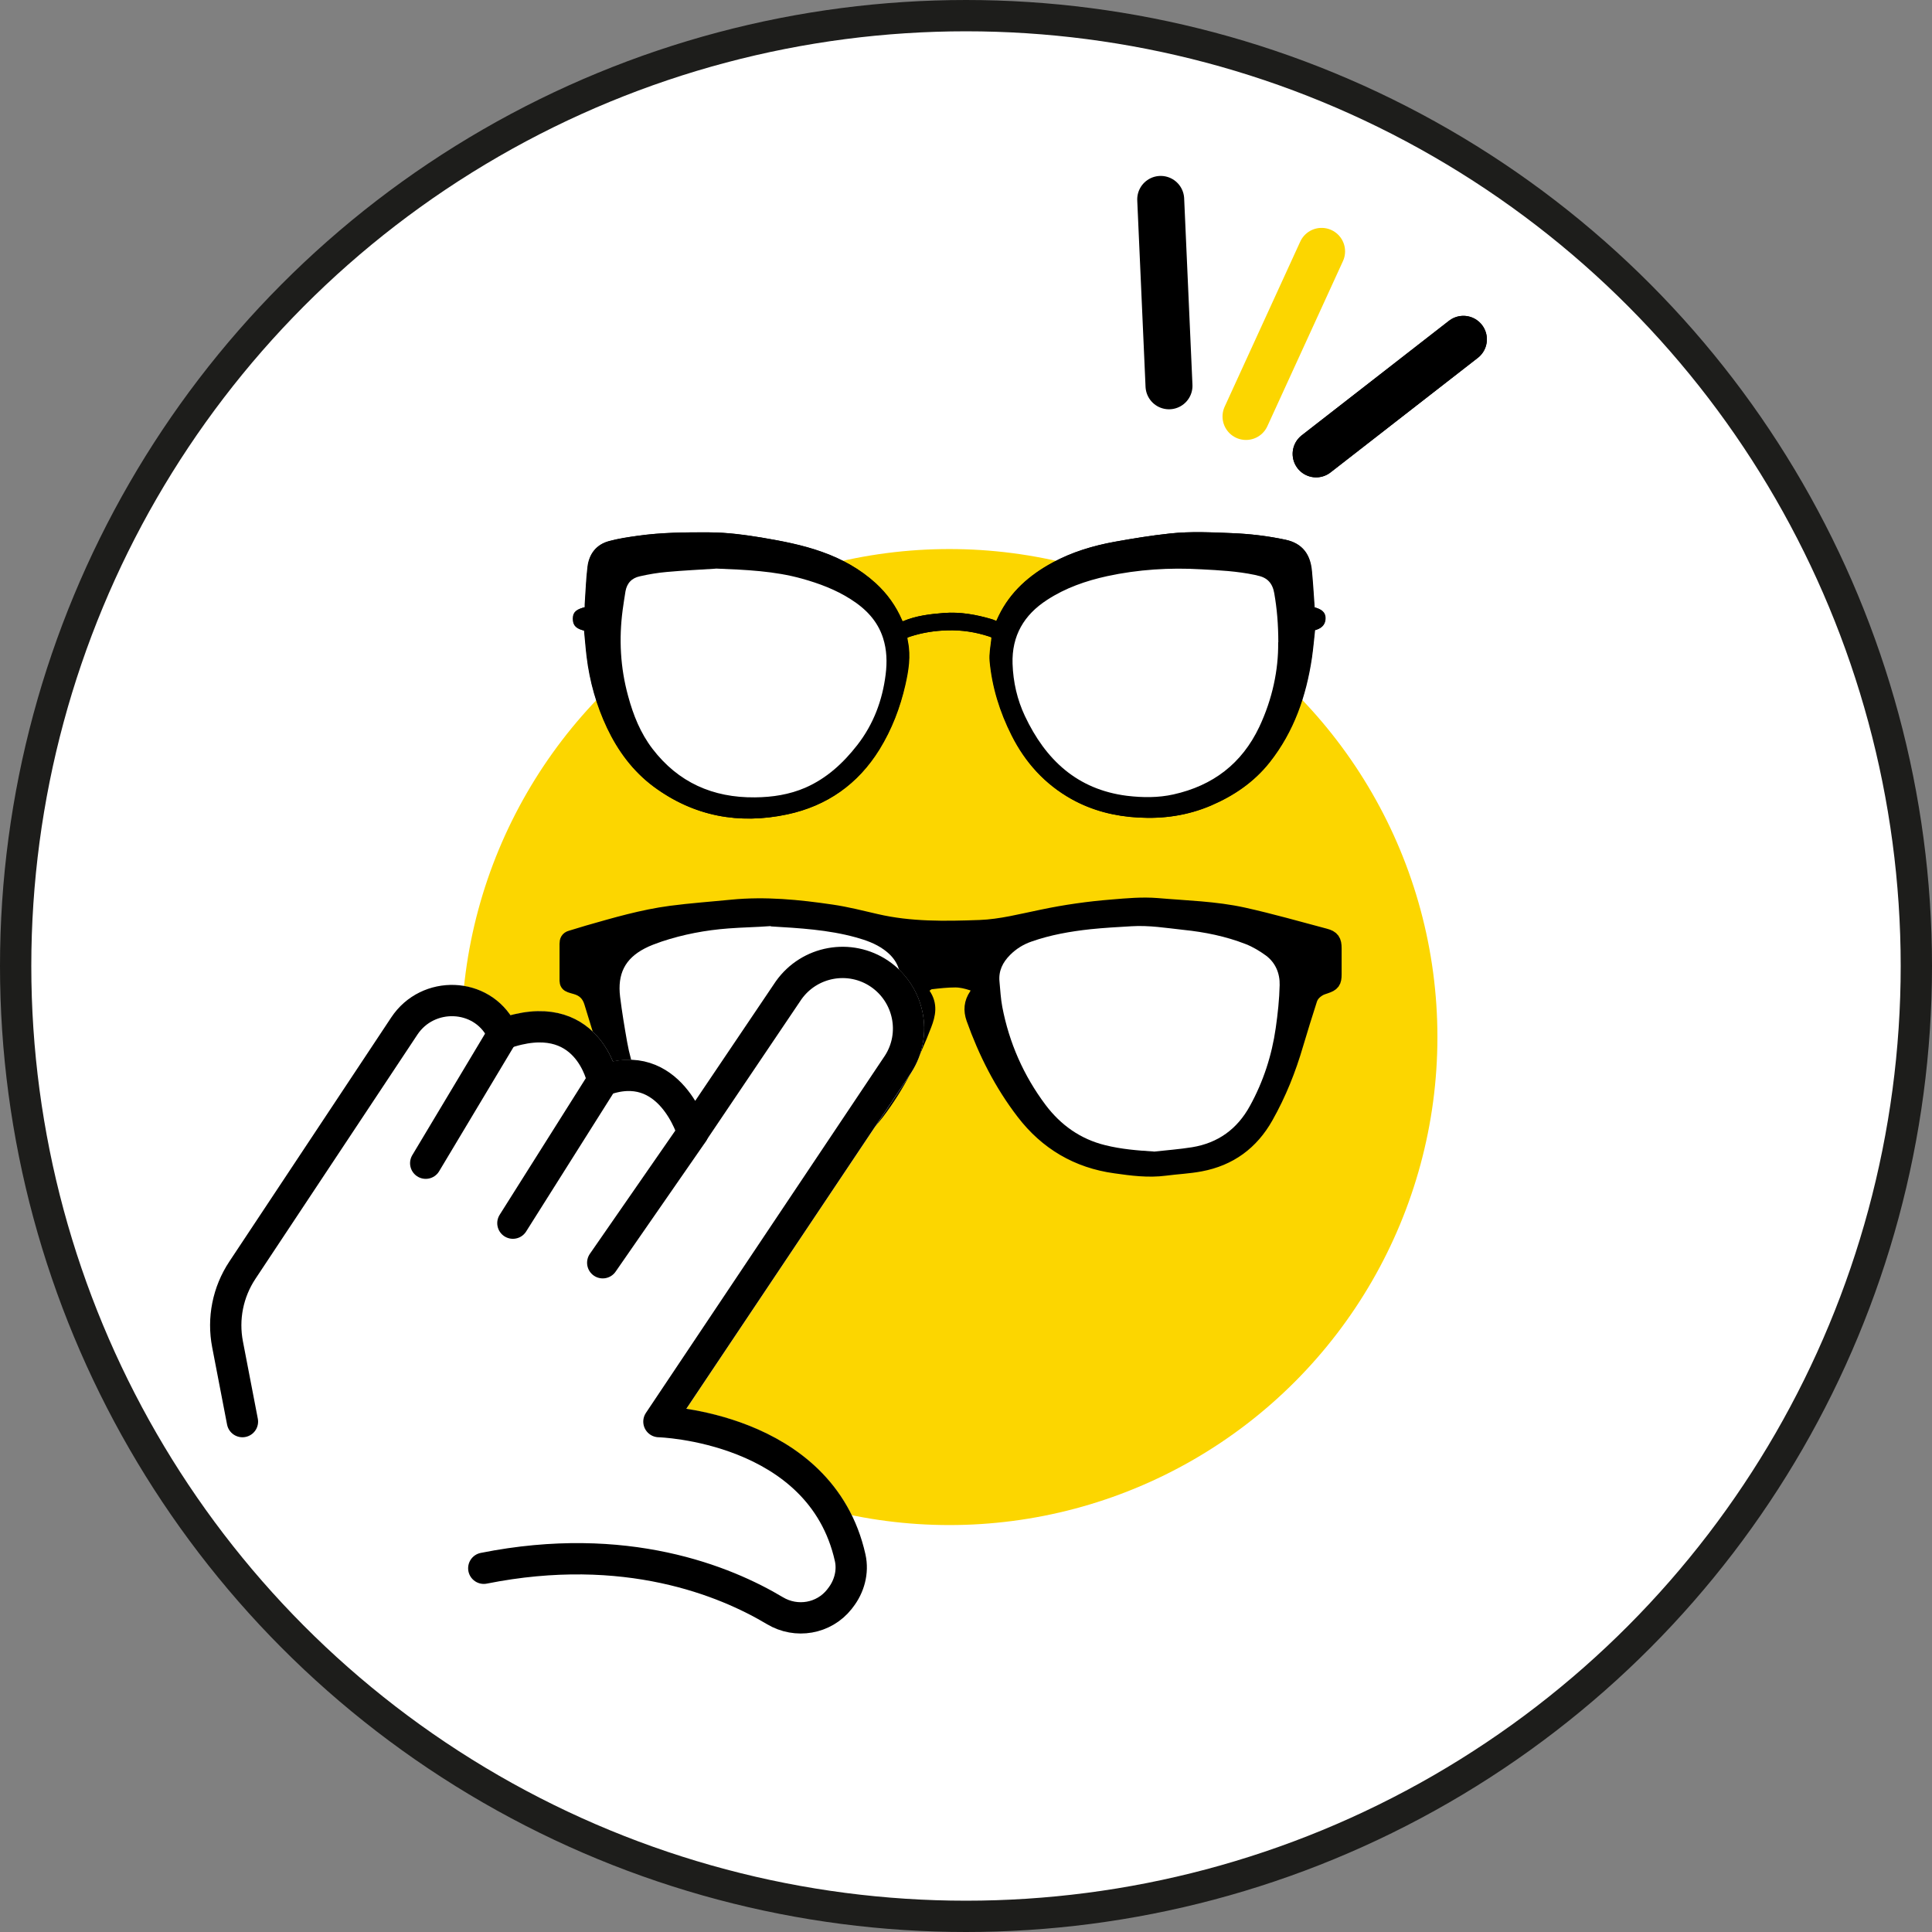
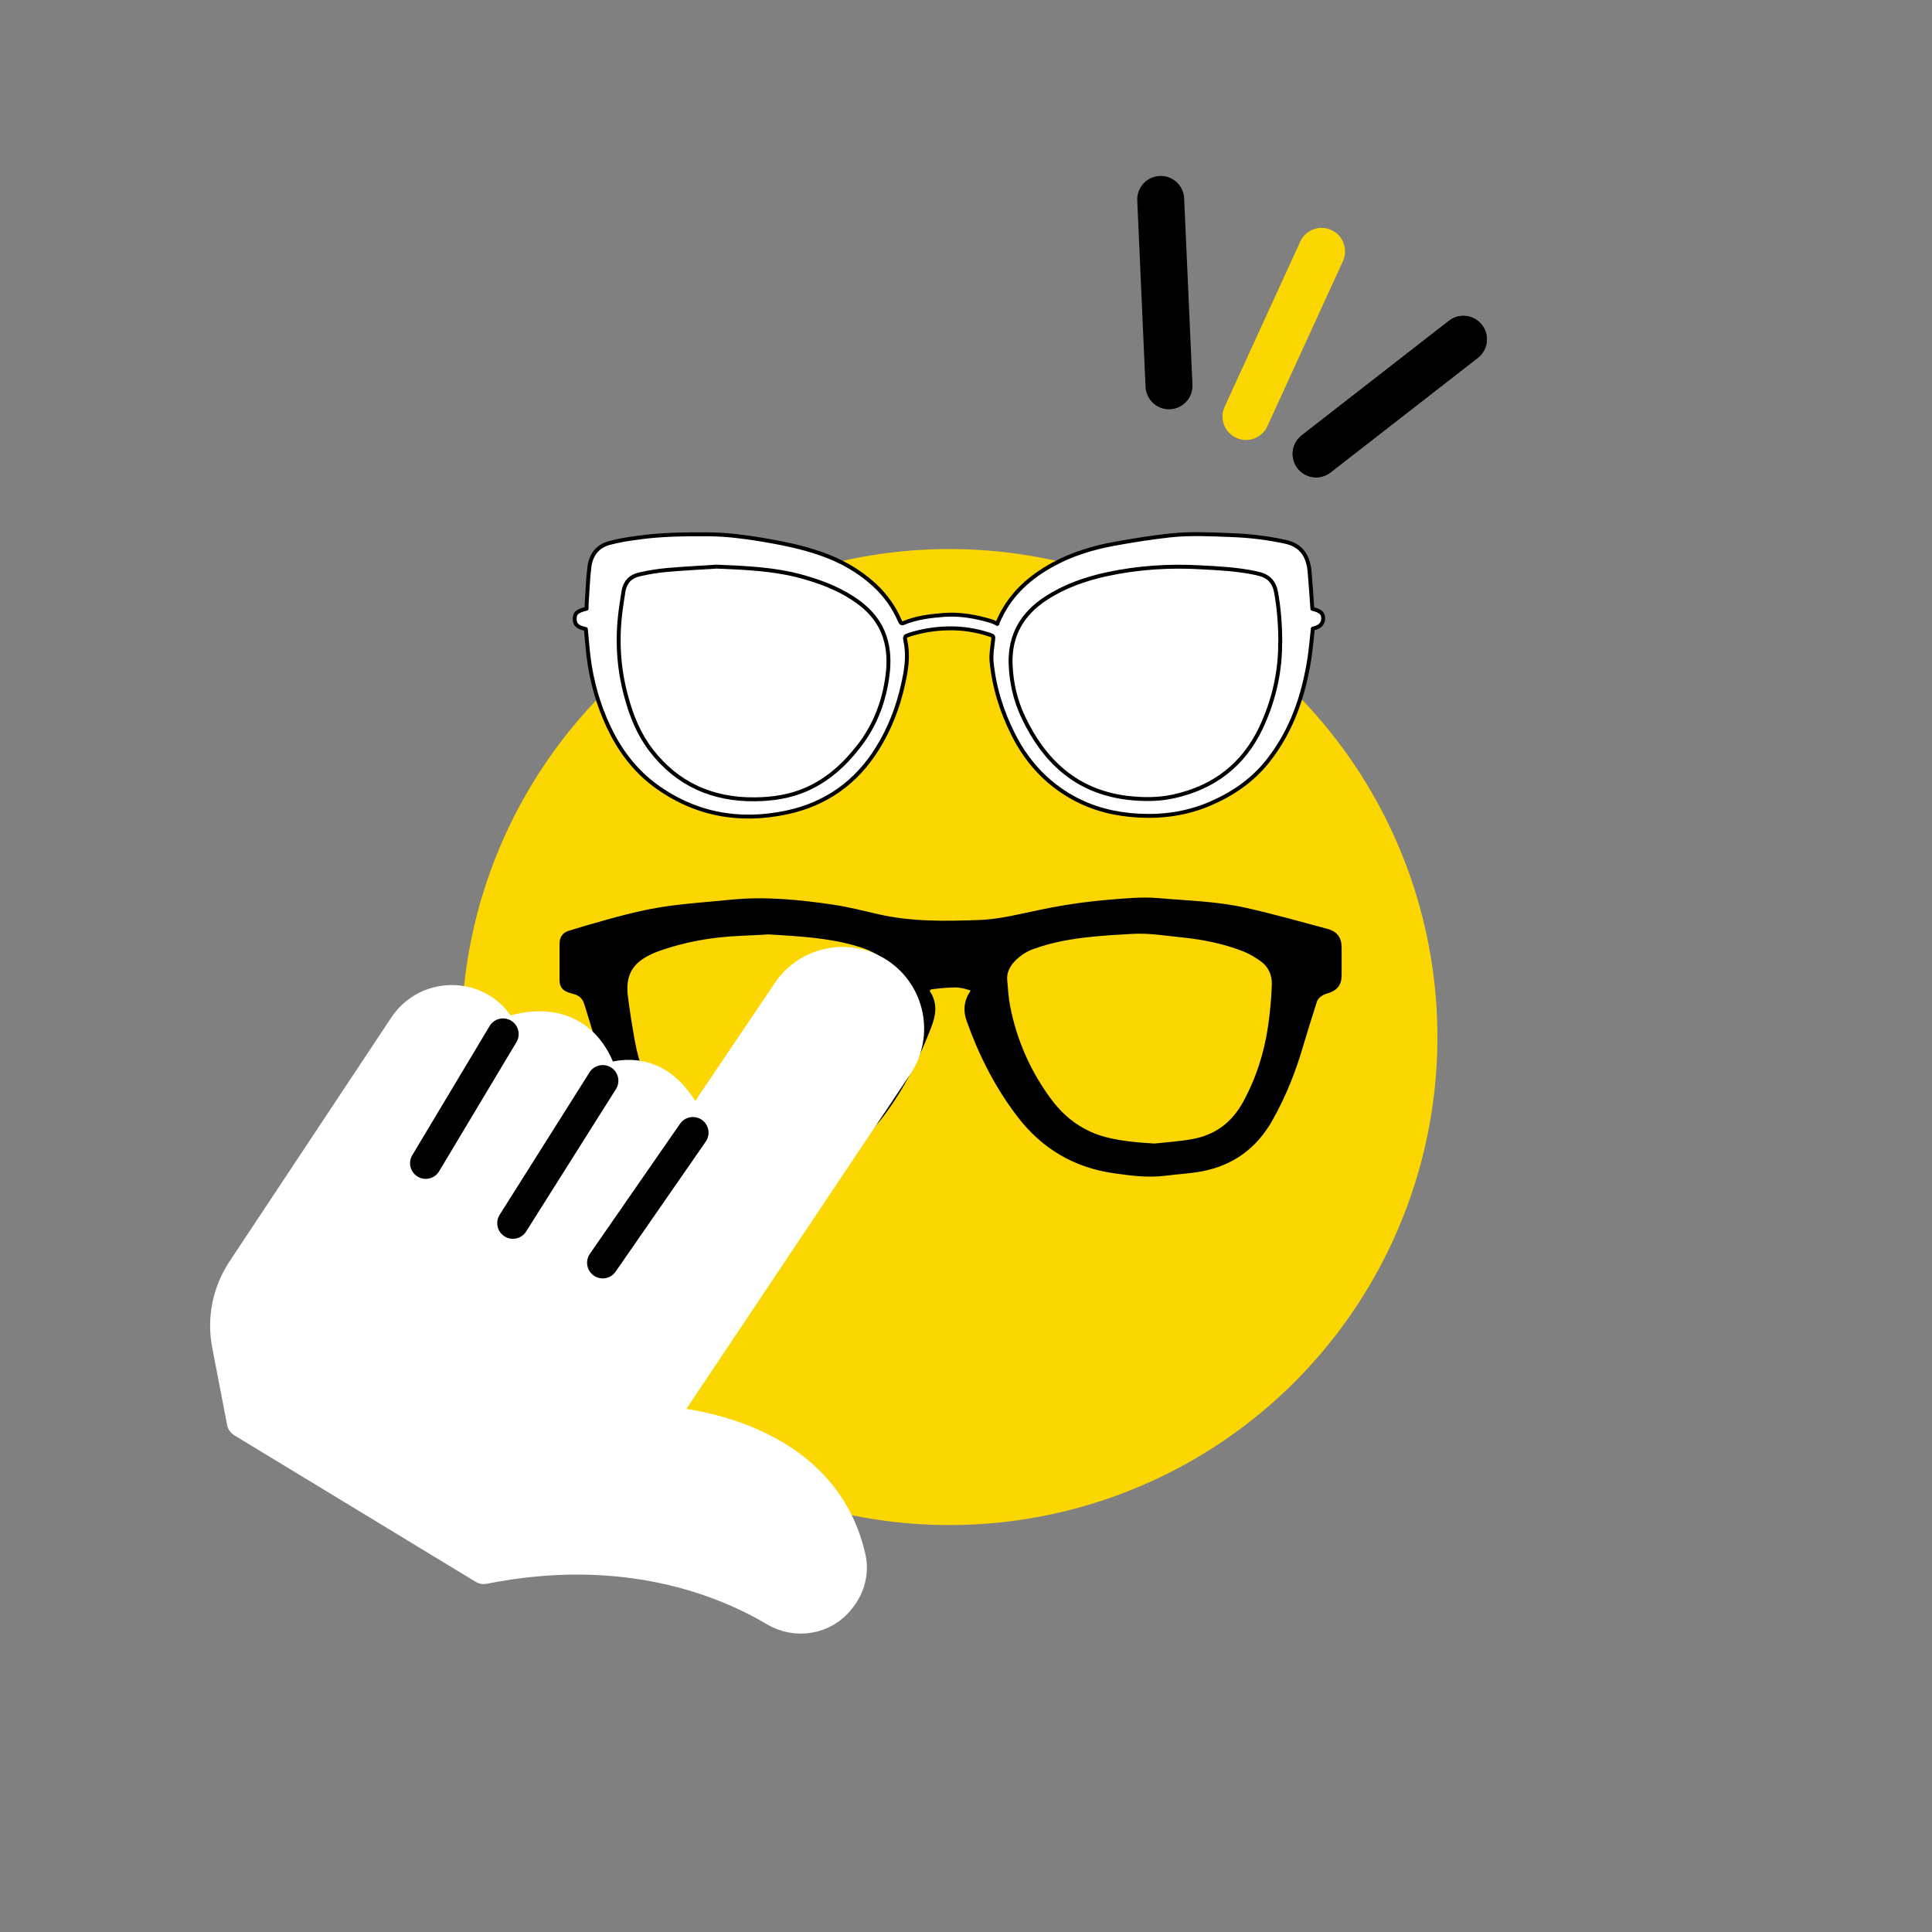
<svg xmlns="http://www.w3.org/2000/svg" id="Calque_2" viewBox="0 0 123.44 123.44">
  <rect x="0" y="0" width="123.44" height="123.44" fill="#808080" stroke="none" />
  <defs>
    <style>.cls-1{stroke:#fff;}.cls-1,.cls-2,.cls-3,.cls-4,.cls-5,.cls-6,.cls-7{stroke-linecap:round;stroke-linejoin:round;}.cls-1,.cls-3,.cls-8,.cls-9{fill:#fff;}.cls-1,.cls-9,.cls-6{stroke-width:2px;}.cls-2,.cls-3,.cls-4,.cls-6,.cls-7{stroke:#000;}.cls-3,.cls-7{stroke-width:.25px;}.cls-8,.cls-10{stroke-width:0px;}.cls-4,.cls-5{stroke-width:3px;}.cls-4,.cls-5,.cls-6{fill:none;}.cls-9{stroke:#1d1d1b;stroke-miterlimit:10;}.cls-5{stroke:#fcd600;}.cls-10{fill:#fcd600;}</style>
  </defs>
  <g id="Texte">
-     <circle class="cls-9" cx="61.72" cy="61.72" r="60.72" />
    <circle class="cls-10" cx="60.66" cy="66.26" r="31.18" />
    <path class="cls-2" d="M46.97,74.68s0,0,0,0c-.49-.06-.97-.13-1.46-.18-2.19-.23-3.88-1.23-4.96-3.17-.89-1.6-1.56-3.28-2.05-5.04-.21-.76-.46-1.5-.68-2.25-.16-.53-.49-.86-1.03-1.01-.6-.17-.54-.13-.54-.72,0-.67,0-1.34,0-2.01,0-.18.05-.3.23-.35.37-.11.73-.22,1.09-.33,1.75-.5,3.49-1.01,5.3-1.25,1.29-.17,2.59-.26,3.89-.39,2.14-.21,4.25,0,6.36.31.96.14,1.9.38,2.85.6,2.19.51,4.41.47,6.63.39,1.36-.05,2.67-.4,4-.67,1.47-.31,2.96-.52,4.46-.64.96-.08,1.92-.17,2.89-.09,1.84.16,3.69.2,5.5.6,1.75.39,3.47.88,5.2,1.34.46.12.57.3.57.77,0,.55,0,1.11,0,1.66,0,.47-.09.59-.54.74-.11.04-.22.07-.33.12-.32.17-.58.4-.69.75-.3.94-.6,1.89-.88,2.84-.47,1.62-1.09,3.17-1.92,4.64-.93,1.65-2.31,2.66-4.17,3.01-.74.14-1.5.17-2.25.27-1.07.14-2.13,0-3.18-.15-2.41-.33-4.37-1.49-5.84-3.41-1.4-1.82-2.42-3.84-3.19-6-.18-.52-.14-.98.17-1.44.23-.34.11-.71-.29-.83-.34-.11-.71-.2-1.07-.2-.53,0-1.06.06-1.58.12-.12.01-.24.09-.33.16-.28.21-.36.42-.16.7.44.63.31,1.24.06,1.89-.76,1.99-1.71,3.89-3.01,5.6-1.32,1.73-3.04,2.87-5.19,3.32-.8.16-1.62.25-2.34.35h-1.52M49.25,59.19s0,.02,0,0c-.9.07-1.81.08-2.71.15-1.46.11-2.88.38-4.27.84-.37.12-.74.26-1.08.44-1.24.64-1.75,1.62-1.57,3.09.12.97.28,1.93.45,2.89.26,1.47.8,2.84,1.51,4.15.73,1.33,1.82,2.17,3.3,2.51,1.84.42,3.7.37,5.55.02,1.7-.32,3.08-1.2,4.1-2.57,1.72-2.32,2.82-4.88,3-7.8.06-.98-.29-1.68-1.06-2.22-.54-.39-1.16-.6-1.79-.78-1.78-.49-3.6-.59-5.43-.7ZM73.71,73.57c.82-.09,1.64-.14,2.45-.28,1.66-.27,2.89-1.16,3.7-2.64.86-1.57,1.39-3.23,1.65-4.98.13-.91.22-1.82.25-2.74.02-.74-.26-1.43-.88-1.89-.39-.29-.83-.55-1.29-.73-1.28-.5-2.62-.77-3.99-.91-1.1-.11-2.19-.3-3.3-.23-.88.05-1.76.1-2.63.19-1.28.13-2.55.35-3.77.79-.52.18-.97.47-1.36.85-.47.47-.75,1.03-.68,1.71.05.54.08,1.09.18,1.62.44,2.29,1.36,4.38,2.76,6.25.97,1.29,2.24,2.19,3.82,2.58,1.01.25,2.05.34,3.09.4Z" />
-     <path class="cls-8" d="M49.25,59.19c1.83.11,3.65.21,5.43.7.64.18,1.25.39,1.79.78.77.55,1.13,1.25,1.06,2.22-.18,2.92-1.28,5.49-3,7.8-1.02,1.37-2.4,2.25-4.1,2.57-1.85.35-3.7.41-5.55-.02-1.48-.34-2.57-1.18-3.3-2.51-.72-1.31-1.25-2.68-1.51-4.15-.17-.96-.33-1.92-.45-2.89-.18-1.47.32-2.44,1.57-3.09.34-.18.71-.31,1.08-.44,1.38-.46,2.81-.73,4.27-.84.9-.07,1.81-.08,2.71-.15,0,.02,0-.02,0,0Z" />
-     <path class="cls-8" d="M73.71,73.57c-1.05-.06-2.08-.15-3.09-.4-1.59-.39-2.85-1.29-3.82-2.58-1.4-1.87-2.32-3.96-2.76-6.25-.1-.53-.13-1.08-.18-1.62-.07-.69.21-1.24.68-1.71.39-.39.84-.67,1.36-.85,1.22-.43,2.49-.65,3.77-.79.88-.09,1.76-.14,2.63-.19,1.11-.07,2.2.11,3.3.23,1.37.14,2.71.41,3.99.91.46.18.89.44,1.29.73.62.46.9,1.15.88,1.89-.02.91-.12,1.83-.25,2.74-.25,1.75-.79,3.42-1.65,4.98-.81,1.48-2.04,2.37-3.7,2.64-.81.13-1.63.19-2.45.28Z" />
    <path class="cls-3" d="M63.73,39.86c-.16-.07-.29-.14-.42-.18-.98-.29-1.98-.47-3.02-.39-.87.07-1.73.17-2.54.51-.15.06-.2,0-.25-.12-.38-.89-.94-1.67-1.65-2.32-.98-.9-2.13-1.54-3.39-1.98-1.25-.44-2.54-.69-3.84-.91-1.1-.18-2.2-.32-3.31-.33-1.53-.01-3.06,0-4.58.22-.6.08-1.2.17-1.78.33-.77.2-1.19.76-1.29,1.52-.1.8-.12,1.61-.18,2.42,0,.09,0,.17,0,.26-.6.15-.76.28-.76.64,0,.39.17.54.71.66.06.58.1,1.16.17,1.74.19,1.58.62,3.1,1.3,4.54.69,1.45,1.63,2.72,2.93,3.69,2.53,1.87,5.38,2.4,8.43,1.75,2.5-.53,4.45-1.91,5.8-4.09.79-1.27,1.32-2.64,1.64-4.1.2-.89.35-1.79.16-2.71-.07-.35-.07-.36.28-.47.77-.24,1.56-.37,2.37-.39.94-.03,1.84.11,2.72.4.26.09.25.1.22.37-.05.43-.13.87-.1,1.29.15,1.66.64,3.23,1.39,4.72.86,1.71,2.1,3.08,3.78,4.02,1.31.73,2.72,1.08,4.21,1.16,1.58.09,3.1-.13,4.56-.75,1.45-.62,2.72-1.48,3.71-2.73,1.54-1.94,2.3-4.2,2.67-6.61.09-.61.14-1.23.21-1.86.42-.08.65-.29.66-.62.01-.35-.16-.51-.69-.64-.06-.8-.11-1.61-.18-2.41-.1-1.02-.57-1.67-1.57-1.88-1.12-.24-2.26-.38-3.4-.42-1.31-.05-2.63-.12-3.94.02-1.19.13-2.37.32-3.54.53-1.37.25-2.7.65-3.93,1.32-1.45.79-2.64,1.83-3.37,3.33-.07.15-.15.31-.22.47Z" />
-     <path class="cls-7" d="M63.73,39.86c.08-.16.15-.32.22-.47.73-1.51,1.92-2.55,3.37-3.33,1.23-.67,2.56-1.07,3.93-1.32,1.17-.21,2.35-.41,3.54-.53,1.31-.14,2.62-.08,3.94-.02,1.15.05,2.28.18,3.4.42,1.01.22,1.48.87,1.57,1.88.08.8.12,1.61.18,2.41.53.14.71.3.69.64-.01.33-.24.54-.66.62-.07.62-.12,1.24-.21,1.86-.36,2.41-1.13,4.66-2.67,6.61-.99,1.25-2.26,2.11-3.71,2.73-1.46.62-2.98.84-4.56.75-1.49-.08-2.91-.44-4.21-1.16-1.69-.94-2.92-2.31-3.78-4.02-.75-1.49-1.24-3.06-1.39-4.72-.04-.43.04-.86.1-1.29.03-.27.05-.28-.22-.37-.88-.29-1.79-.43-2.72-.4-.81.02-1.6.14-2.37.39-.34.11-.35.11-.28.47.19.92.04,1.82-.16,2.71-.33,1.45-.86,2.83-1.64,4.1-1.35,2.18-3.29,3.55-5.8,4.09-3.05.65-5.9.13-8.43-1.75-1.3-.96-2.24-2.24-2.93-3.69-.69-1.44-1.11-2.96-1.3-4.54-.07-.57-.11-1.15-.17-1.74-.54-.12-.71-.28-.71-.66,0-.36.16-.49.76-.64,0-.08,0-.17,0-.26.05-.81.08-1.62.18-2.42.09-.76.52-1.32,1.29-1.52.58-.15,1.18-.24,1.78-.33,1.52-.21,3.05-.23,4.58-.22,1.11,0,2.21.15,3.31.33,1.3.22,2.59.46,3.84.91,1.26.45,2.4,1.08,3.39,1.98.71.65,1.27,1.43,1.65,2.32.05.12.1.18.25.12.81-.34,1.67-.44,2.54-.51,1.04-.08,2.03.1,3.02.39.14.04.27.11.42.18ZM81.79,41.07c0-1.24-.09-2.22-.26-3.2-.11-.66-.46-1.09-1.14-1.23-.07-.01-.13-.03-.2-.05-1.13-.23-2.29-.29-3.44-.36-2.03-.11-4.05.01-6.05.44-1.37.3-2.68.76-3.87,1.53-1.52.99-2.33,2.36-2.27,4.2.04,1.18.3,2.32.8,3.38,1.33,2.82,3.38,4.76,6.62,5.17,1,.13,2.02.13,3.01-.09,2.56-.57,4.44-2,5.57-4.38.85-1.8,1.24-3.7,1.22-5.43ZM45.7,36.2c-.91.06-2.02.12-3.11.21-.59.05-1.17.16-1.74.28-.56.12-.91.49-1.01,1.06-.07.39-.13.79-.18,1.19-.25,1.87-.14,3.72.35,5.55.34,1.23.81,2.41,1.58,3.42,1.66,2.18,3.92,3.18,6.65,3.15,1.13-.01,2.22-.18,3.27-.63,1.39-.6,2.46-1.6,3.37-2.77,1.04-1.34,1.62-2.88,1.83-4.56.1-.8.08-1.6-.17-2.38-.36-1.13-1.14-1.93-2.12-2.55-.97-.62-2.05-1.02-3.15-1.33-1.76-.49-3.57-.58-5.57-.65Z" />
    <path class="cls-3" d="M81.79,41.07c.02,1.74-.37,3.63-1.22,5.43-1.13,2.38-3.01,3.81-5.57,4.38-.99.22-2,.21-3.01.09-3.24-.41-5.29-2.35-6.62-5.17-.5-1.06-.76-2.2-.8-3.38-.06-1.84.75-3.22,2.27-4.2,1.18-.77,2.5-1.23,3.87-1.53,1.99-.43,4.02-.56,6.05-.44,1.15.06,2.3.12,3.44.36.07.01.13.03.2.05.68.14,1.03.57,1.14,1.23.17.98.26,1.96.26,3.2Z" />
    <path class="cls-3" d="M45.7,36.2c2,.08,3.81.16,5.57.65,1.11.31,2.18.71,3.15,1.33.98.62,1.76,1.42,2.12,2.55.25.78.27,1.58.17,2.38-.21,1.68-.79,3.22-1.83,4.56-.91,1.17-1.98,2.16-3.37,2.77-1.04.45-2.14.62-3.27.63-2.73.03-4.98-.97-6.65-3.15-.78-1.02-1.25-2.19-1.58-3.42-.5-1.82-.6-3.67-.35-5.55.05-.4.12-.79.18-1.19.1-.57.45-.94,1.01-1.06.57-.13,1.16-.23,1.74-.28,1.1-.1,2.2-.15,3.11-.21Z" />
    <line class="cls-5" x1="84.44" y1="16.06" x2="79.61" y2="26.61" />
    <line class="cls-4" x1="93.5" y1="21.68" x2="84.09" y2="29" />
    <path class="cls-1" d="M15.49,90.84l-.95-4.93c-.32-1.65.03-3.35.95-4.75l10.34-15.59c1.5-2.27,4.93-2.16,6.19.25.08.15.12.25.12.25,5.45-1.95,6.37,2.98,6.37,2.98,4.32-1.64,5.75,3.32,5.75,3.32l6.13-9.09c1.33-1.87,3.91-2.34,5.81-1.05h0c1.89,1.29,2.41,3.84,1.18,5.77l-15.28,22.84s10.34.28,12.22,8.7c.2.9-.05,1.84-.63,2.57l-.06.08c-.99,1.25-2.75,1.54-4.12.73-3.16-1.88-9.53-4.52-18.6-2.71l-15.42-9.36Z" />
-     <path class="cls-6" d="M30.91,100.2c9.07-1.81,15.44.82,18.6,2.71,1.37.82,3.13.52,4.12-.73l.06-.08c.57-.72.83-1.67.63-2.57-1.88-8.42-12.22-8.7-12.22-8.7l15.28-22.84c1.24-1.92.71-4.48-1.18-5.77h0c-1.9-1.29-4.48-.82-5.81,1.05l-6.13,9.09s-1.44-4.96-5.75-3.32c0,0-.93-4.93-6.37-2.98,0,0-.04-.09-.12-.25-1.26-2.41-4.69-2.52-6.19-.25l-10.34,15.59c-.93,1.4-1.27,3.1-.95,4.75l.95,4.93" />
    <line class="cls-6" x1="32.14" y1="66.07" x2="27.2" y2="74.32" />
    <line class="cls-6" x1="38.51" y1="69.05" x2="32.77" y2="78.15" />
    <line class="cls-6" x1="44.27" y1="72.37" x2="38.51" y2="80.68" />
    <line class="cls-4" x1="93.5" y1="21.68" x2="84.09" y2="29" />
    <line class="cls-4" x1="74.69" y1="24.65" x2="74.16" y2="12.74" />
  </g>
</svg>